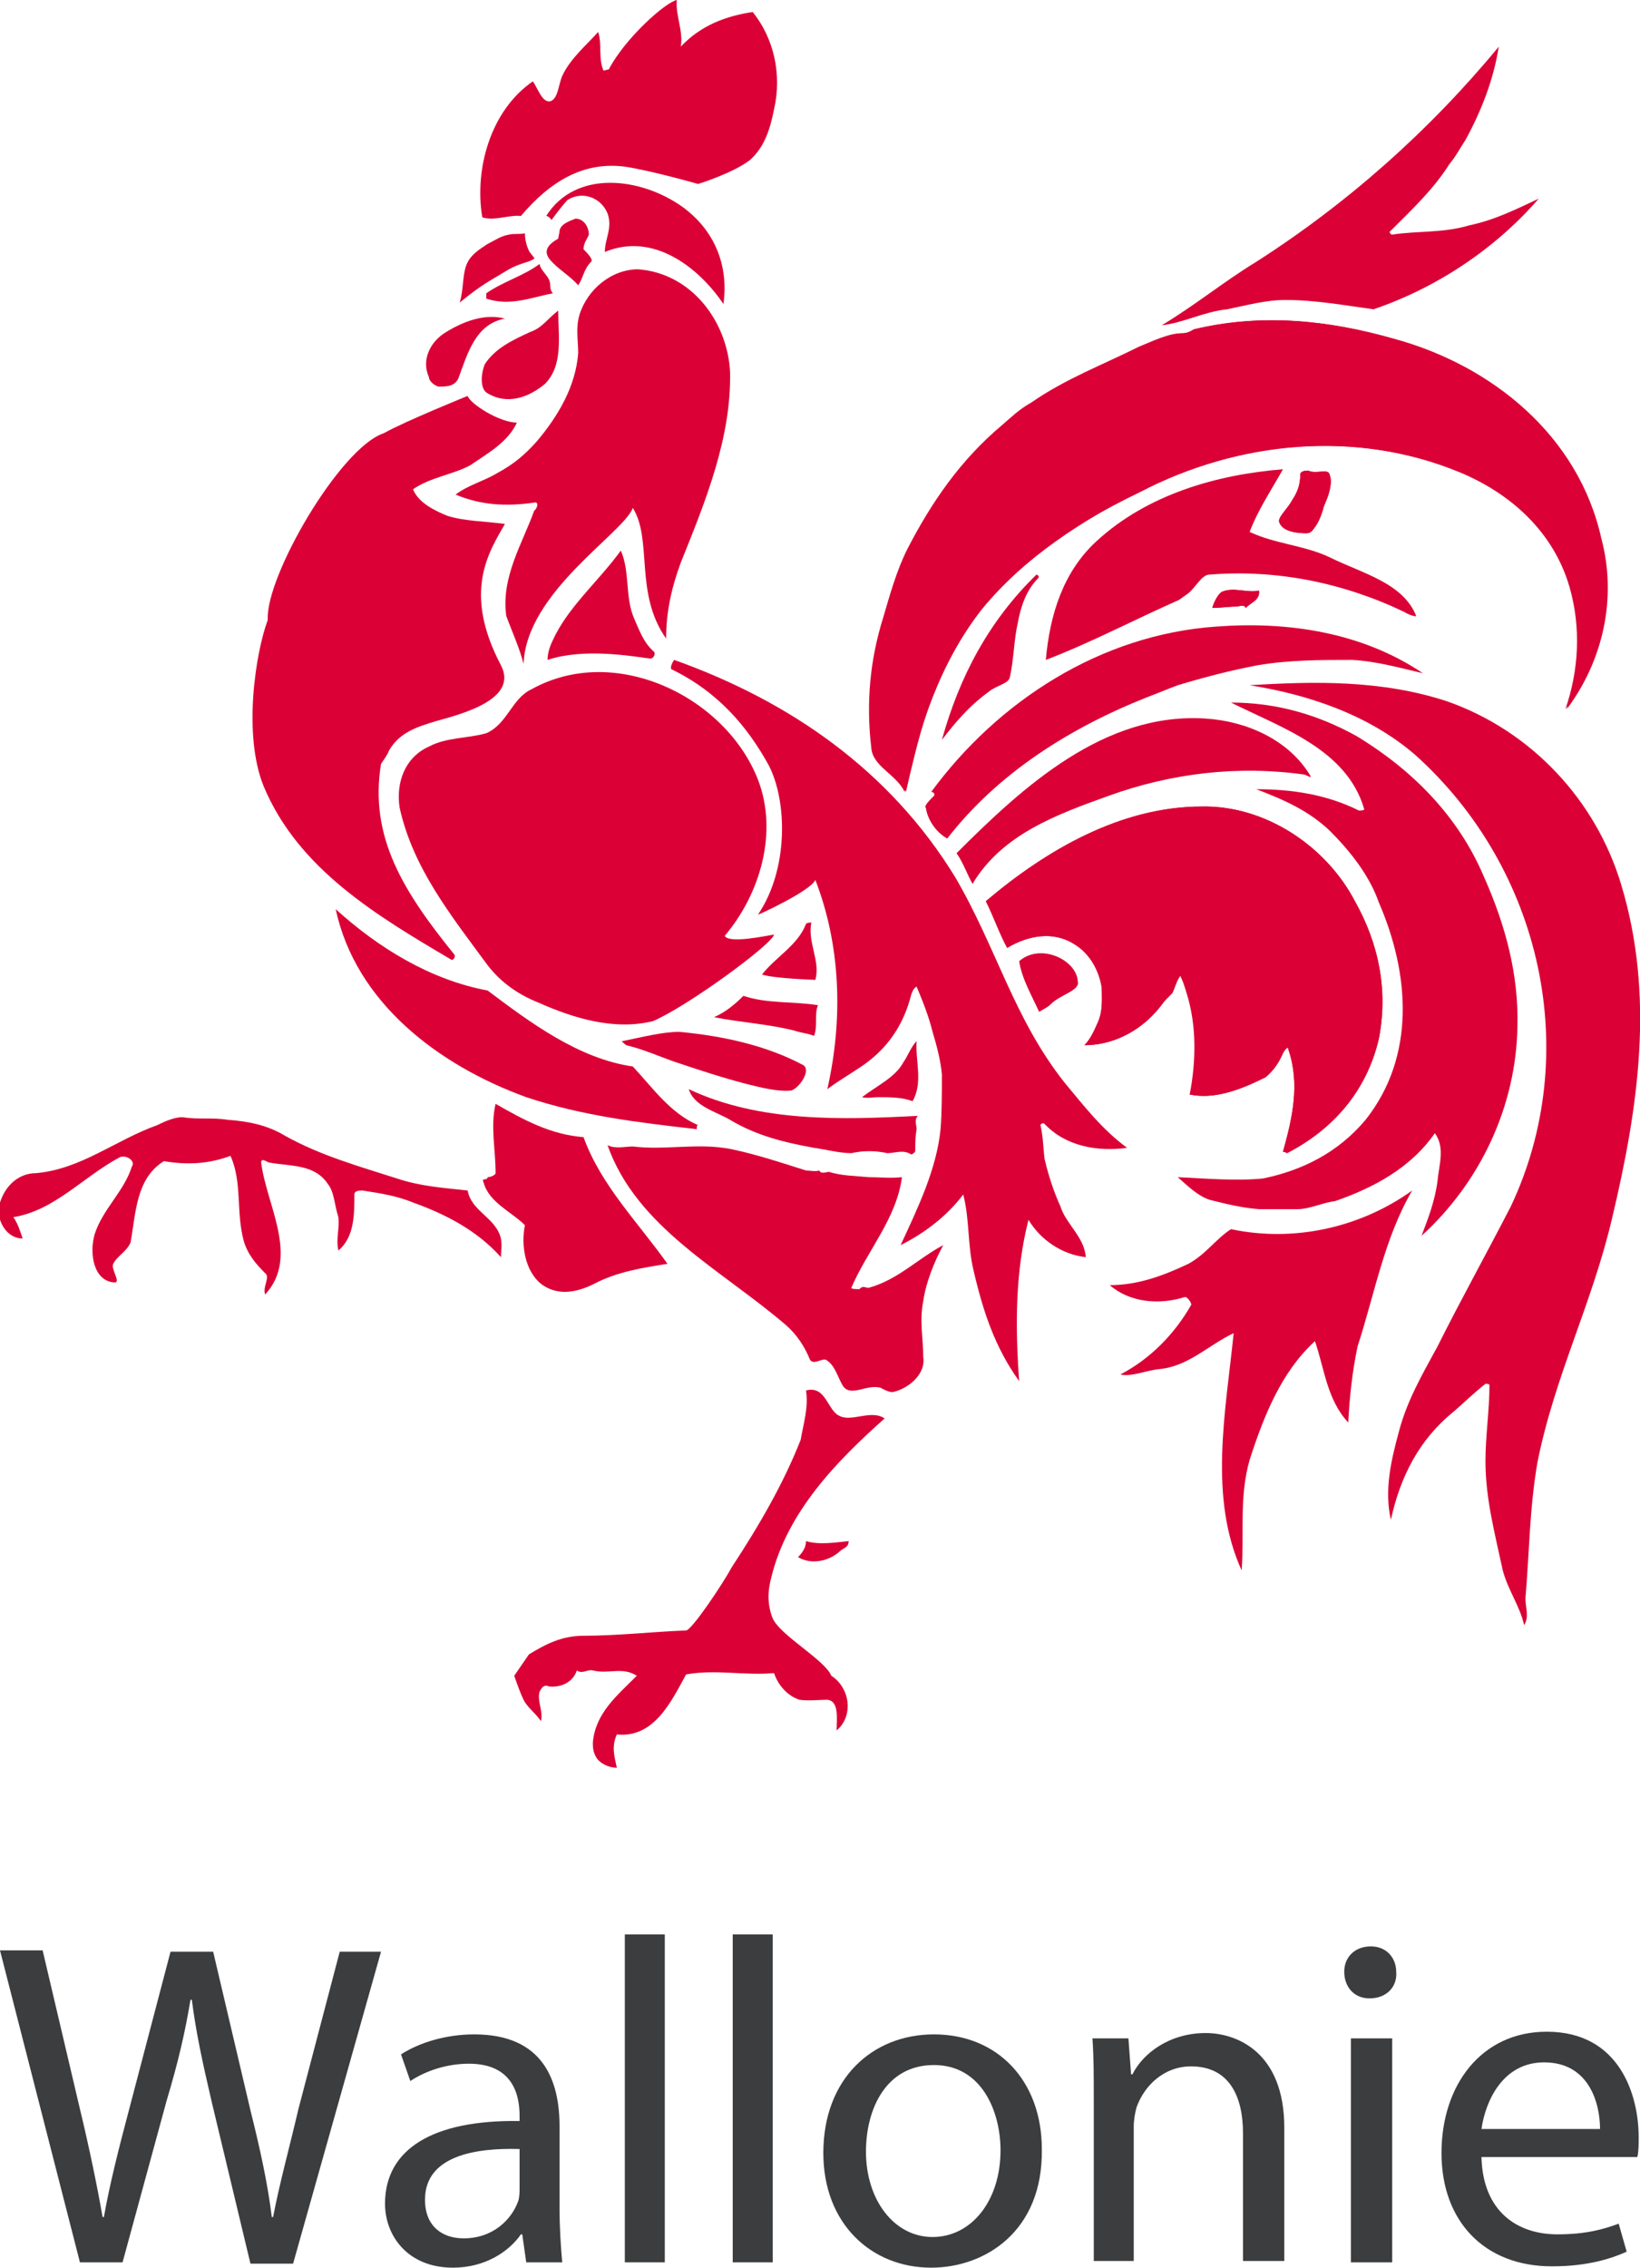
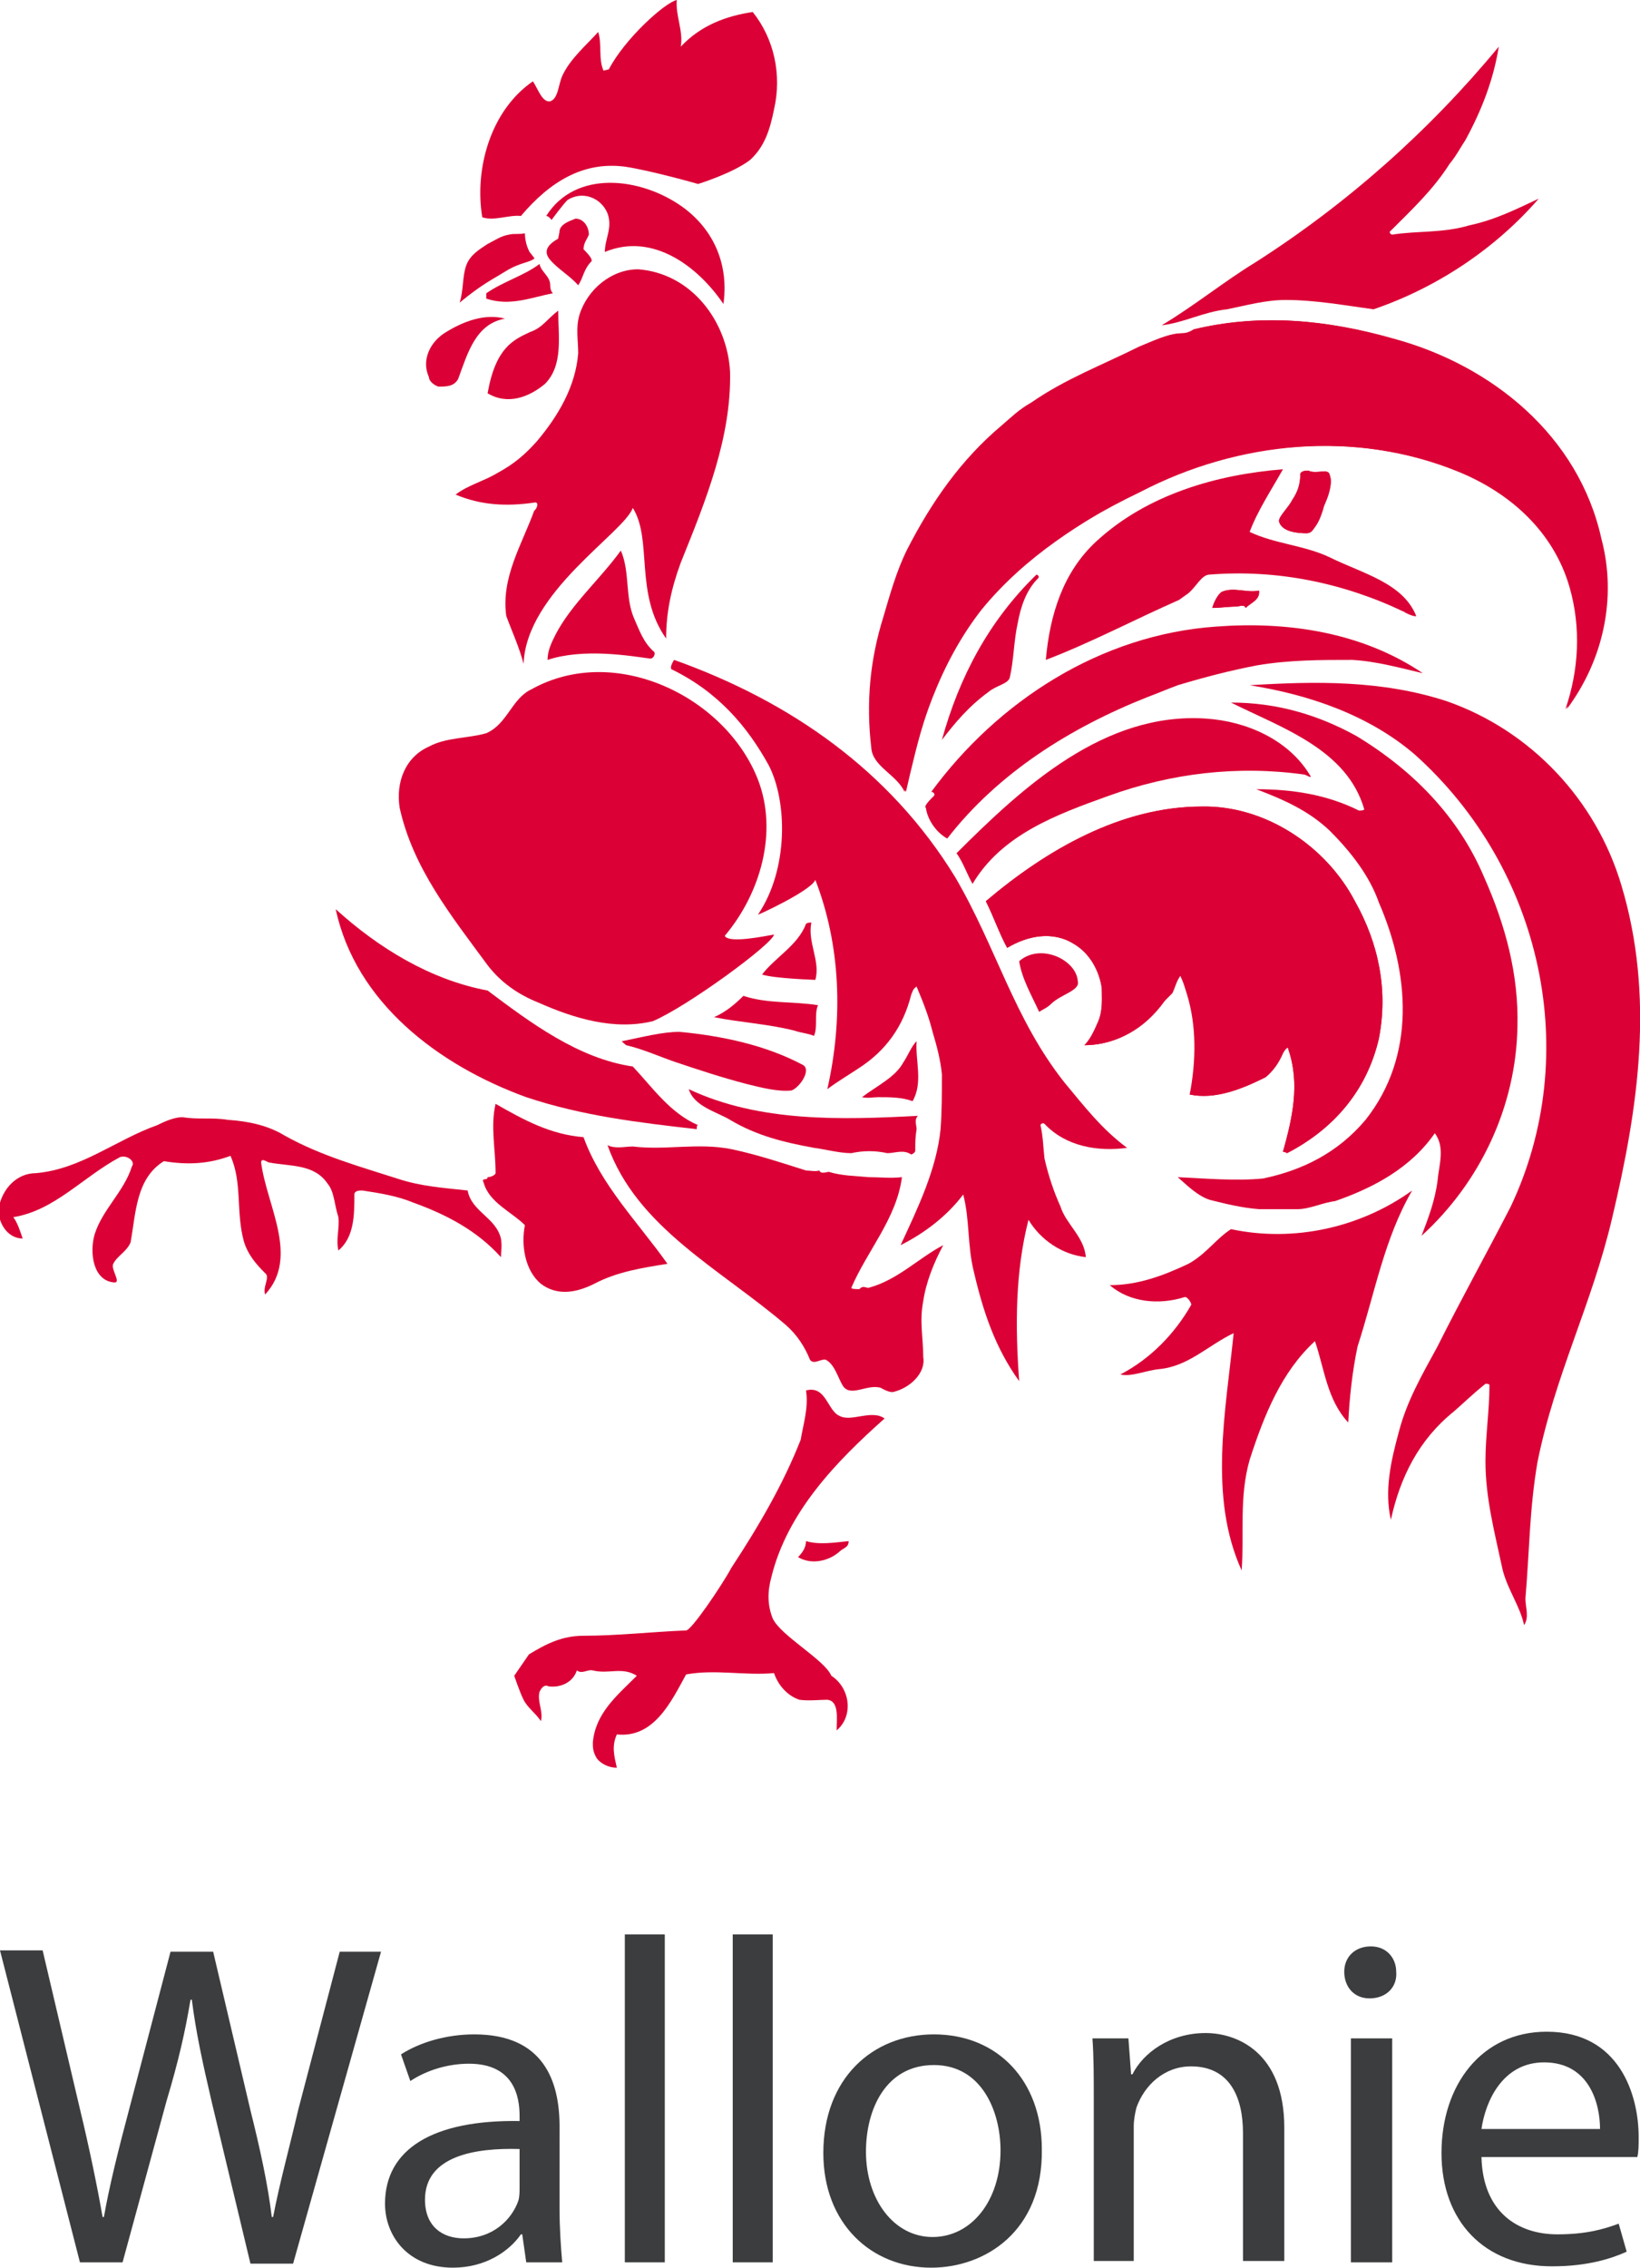
<svg xmlns="http://www.w3.org/2000/svg" xmlns:xlink="http://www.w3.org/1999/xlink" version="1.1" id="Calque_1" x="0px" y="0px" viewBox="0 0 123.1 170.1" style="enable-background:new 0 0 123.1 170.1;" xml:space="preserve">
  <style type="text/css">
	.st0{clip-path:url(#XMLID_103_);fill:#3C3D3F;}
	.st1{clip-path:url(#XMLID_103_);fill:#DB0035;}
</style>
  <g>
    <defs>
      <rect id="XMLID_1_" width="123.1" height="170.1" />
    </defs>
    <clipPath id="XMLID_103_">
      <use xlink:href="#XMLID_1_" style="overflow:visible;" />
    </clipPath>
    <path id="XMLID_56_" class="st0" d="M6,169.7L0,146.3h3.2L6,158.2c0.7,2.9,1.3,5.8,1.7,8.1h0.1c0.4-2.3,1.1-5.1,1.9-8.1l3.1-11.8   H16l2.8,11.9c0.7,2.8,1.3,5.5,1.6,8h0.1c0.5-2.6,1.2-5.1,1.9-8.1l3.1-11.8h3.1l-6.6,23.4h-3.2l-2.9-12.1c-0.7-3-1.2-5.3-1.5-7.7   h-0.1c-0.4,2.4-0.9,4.6-1.8,7.6l-3.3,12.1H6z" />
    <path class="st0" d="M39,161.2c-3.3-0.1-7.1,0.5-7.1,3.8c0,2,1.3,2.9,2.9,2.9c2.2,0,3.6-1.4,4.1-2.8c0.1-0.3,0.1-0.7,0.1-1V161.2z    M42,165.7c0,1.4,0.1,2.9,0.2,4h-2.7l-0.3-2.1h-0.1c-0.9,1.3-2.7,2.5-5.1,2.5c-3.4,0-5.1-2.4-5.1-4.8c0-4.1,3.6-6.3,10.1-6.2v-0.4   c0-1.4-0.4-3.9-3.8-3.9c-1.6,0-3.2,0.5-4.4,1.3l-0.7-2c1.4-0.9,3.4-1.5,5.5-1.5c5.2,0,6.4,3.5,6.4,6.9V165.7z" />
    <rect id="XMLID_53_" x="46.9" y="145.1" class="st0" width="3" height="24.6" />
    <rect id="XMLID_52_" x="55" y="145.1" class="st0" width="3" height="24.6" />
    <path class="st0" d="M70,167.8c2.9,0,5.1-2.7,5.1-6.5c0-2.9-1.4-6.4-5-6.4c-3.6,0-5.1,3.3-5.1,6.5C65,165,67.1,167.8,70,167.8   L70,167.8z M69.9,170.1c-4.5,0-8.1-3.3-8.1-8.6c0-5.6,3.7-8.9,8.3-8.9c4.8,0,8.1,3.5,8.1,8.6C78.3,167.4,73.9,170.1,69.9,170.1   L69.9,170.1z" />
    <path id="XMLID_49_" class="st0" d="M82.1,157.5c0-1.8,0-3.2-0.1-4.6h2.7l0.2,2.7H85c0.8-1.6,2.8-3.1,5.5-3.1   c2.3,0,5.9,1.4,5.9,7.1v10h-3.1V160c0-2.7-1-5-3.9-5c-2,0-3.5,1.4-4.1,3.1c-0.1,0.4-0.2,0.9-0.2,1.4v10.1h-3V157.5z" />
    <path class="st0" d="M101.4,152.9h3.1v16.8h-3.1V152.9z M102.8,149.9c-1.2,0-1.9-0.9-1.9-2c0-1.1,0.8-1.9,2-1.9   c1.2,0,1.9,0.9,1.9,1.9C104.9,149,104.1,149.9,102.8,149.9L102.8,149.9z" />
    <path class="st0" d="M120.1,159.7c0-1.9-0.8-5-4.2-5c-3.1,0-4.4,2.9-4.7,5H120.1z M111.2,161.8c0.1,4.1,2.7,5.8,5.7,5.8   c2.2,0,3.5-0.4,4.6-0.8l0.6,2.1c-1.1,0.5-2.9,1.1-5.6,1.1c-5.1,0-8.3-3.4-8.3-8.5c0-5.1,3-9.1,7.9-9.1c5.5,0,6.9,4.8,6.9,7.9   c0,0.6,0,1.1-0.1,1.5L111.2,161.8z" />
-     <path id="XMLID_44_" class="st1" d="M28.8,32.5c1.6-0.9,6.3-2.8,6.3-2.8c0.2,0.6,2.4,2,3.7,2c-0.7,1.5-2.2,2.3-3.5,3.2   c-1.3,0.7-3,0.9-4.3,1.8c0.4,1,1.6,1.6,2.6,2c1.3,0.4,2.8,0.4,4.3,0.6c-1.2,2.1-3.2,5.1-0.3,10.6c1.3,2.5-2.7,3.6-4.9,4.2   c-1.3,0.4-2.7,0.8-3.5,2.2c-0.1,0.3-0.4,0.7-0.6,1c-0.9,5.5,1.7,9.6,5.5,14.3c0.1,0.1,0,0.4-0.2,0.4c-5.6-3.3-11.5-6.8-14.1-13   c-1.6-3.9-0.6-10.1,0.3-12.5C19.9,43.3,25.5,33.6,28.8,32.5" />
    <path id="XMLID_43_" class="st1" d="M40.3,33.1c1.6-1.9,2.9-4.1,3.1-6.6c0-1-0.2-1.9,0.1-2.9c0.6-1.9,2.4-3.4,4.4-3.4   c4,0.3,6.7,3.9,6.9,7.7c0.1,4.9-1.8,9.6-3.7,14.3c-0.7,1.9-1.1,3.7-1.1,5.7c-2.4-3.4-1-7.4-2.5-9.8c-0.7,1.9-8,6.3-8.2,11.7   c-0.3-1.2-0.9-2.5-1.3-3.6c-0.4-2.9,1.2-5.4,2.1-7.9c0.2-0.1,0.4-0.7,0-0.6c-2.1,0.3-4,0.2-5.9-0.6c0.9-0.7,2.1-1,3.1-1.6   C38.6,34.8,39.4,34.1,40.3,33.1" />
    <path id="XMLID_42_" class="st1" d="M45.7,5.2c1.2-2.3,4.2-5,5.1-5.2c-0.1,1.2,0.5,2.3,0.3,3.5c0,0.1-0.1,0.1,0,0   c1.5-1.6,3.4-2.3,5.4-2.6c1.6,2,2.2,4.7,1.6,7.3c-0.3,1.5-0.7,2.8-1.8,3.8c-1.3,1-3.9,1.8-3.9,1.8s-3.5-1-5.5-1.3   c-3.1-0.4-5.6,1.1-7.8,3.7c-0.3,0.4,0,0,0,0c-0.9-0.1-2,0.4-2.9,0.1c-0.6-3.6,0.6-8,3.8-10.2c0.4,0.6,0.7,1.6,1.3,1.5   c0.6-0.2,0.6-1.2,0.9-1.9c0.6-1.3,1.8-2.3,2.7-3.3c0.3,0.9,0,2,0.4,2.9" />
    <path id="XMLID_41_" class="st1" d="M45.6,16c-0.5-1.2-1.9-1.7-3-1c-0.4,0.4-1.2,1.5-1.2,1.5s-0.2-0.3-0.4-0.3   c2.2-3.5,7.1-2.9,10.2-0.7c2.5,1.8,3.5,4.5,3.1,7.3c-1.9-2.8-5.3-5.4-8.9-3.9C45.4,17.9,46,17.1,45.6,16" />
-     <path id="XMLID_40_" class="st1" d="M39.8,24.9c0.9-0.3,1.3-1,2.1-1.6c0,1.9,0.4,4.1-1,5.5c-1.2,1-2.8,1.6-4.3,0.7   c-0.6-0.3-0.5-1.5-0.2-2.2C37.2,26.1,38.5,25.5,39.8,24.9" />
+     <path id="XMLID_40_" class="st1" d="M39.8,24.9c0.9-0.3,1.3-1,2.1-1.6c0,1.9,0.4,4.1-1,5.5c-1.2,1-2.8,1.6-4.3,0.7   C37.2,26.1,38.5,25.5,39.8,24.9" />
    <path id="XMLID_39_" class="st1" d="M43.8,18.7c0.2,0.2,0.7,0.7,0.6,0.9c-0.6,0.6-0.6,1.2-1,1.8c-0.6-0.7-1.5-1.2-2.1-1.9   c-0.6-0.7-0.1-1.2,0.6-1.6c0-0.1,0.1-0.4,0.1-0.6c0.1-0.5,0.7-0.7,1.2-0.9c0.6,0,1,0.6,1,1.2C44.1,17.9,43.8,18.2,43.8,18.7" />
    <path id="XMLID_38_" class="st1" d="M36.7,20.9" />
    <path id="XMLID_37_" class="st1" d="M41.3,21.4c0,0.1,0,0.4,0.2,0.6c-1.6,0.3-3.2,1-5,0.4V22c1.3-0.9,2.8-1.3,4-2.2   C40.6,20.4,41.3,20.7,41.3,21.4" />
    <path id="XMLID_36_" class="st1" d="M34.5,22.7c0.3-0.9,0.2-2,0.5-2.8c0.3-0.8,1-1.2,1.6-1.6c0.6-0.3,1-0.6,1.6-0.7   c0.4-0.1,0.7,0,1.2-0.1c0,0.4,0.1,0.9,0.3,1.3c0,0.1,0.5,0.6,0.4,0.6c-0.4,0.3-1,0.3-1.9,0.8C36.9,21,36.2,21.3,34.5,22.7" />
    <path id="XMLID_35_" class="st1" d="M33.5,24.9c1.3-0.8,2.9-1.4,4.4-1c-2.2,0.4-2.8,2.6-3.5,4.5C34.1,29,33.5,29,32.9,29   c-0.3-0.1-0.7-0.4-0.7-0.7C31.6,27,32.3,25.6,33.5,24.9" />
    <path id="XMLID_34_" class="st1" d="M73.7,45.7c-3.2,4.1-4.7,8.9-5.8,13.7c-0.6-1.3-2.4-1.9-2.5-3.3c-0.4-3.4-0.1-6.6,0.9-9.8   c0.5-1.7,1-3.5,1.8-5.1c1.8-3.5,4-6.7,7.1-9.3c0.7-0.6,1.3-1.2,2.2-1.7c2.6-1.8,5.3-2.8,8.1-4.2c1-0.4,2.2-1,3.2-1   c0.3,0,0.6-0.1,0.9-0.3c5-1.2,10-0.7,14.9,0.7c7.4,2,13.9,7.3,15.6,15c1.2,4.5,0.1,9.2-2.6,12.8c1-2.9,1.2-6.1,0.3-9.2   c-1.2-4.1-4.4-7-8.3-8.6c-7.8-3.2-16.7-2.3-24,1.4C81.1,39.2,77,41.7,73.7,45.7" />
    <path id="XMLID_33_" class="st1" d="M72.1,47.9c-2.3,3.7-3.2,7.6-4.1,11.5c-0.6-1.3-2.3-1.9-2.5-3.3c-0.4-3.4-0.1-6.6,0.9-9.8   c0.5-1.7,1-3.5,1.8-5.1c1.8-3.5,4-6.7,7.1-9.3c0.7-0.6,1.3-1.2,2.2-1.7c2.6-1.8,5.3-2.8,8.1-4.2c1-0.4,2.2-1,3.2-1   c0.3,0,0.6-0.1,0.9-0.3c5-1.2,10-0.7,14.9,0.7c7.4,2,13.9,7.3,15.6,15c1.2,4.5,0.1,9.2-2.6,12.8c1-2.9,1.2-6.1,0.3-9.2   c-1.2-4.1-4.4-7-8.3-8.6c-7.8-3.2-16.7-2.3-24,1.5C80.2,39.5,75.4,42.7,72.1,47.9" />
    <path id="XMLID_32_" class="st1" d="M94.2,19.7c6.9-4.4,13.1-9.9,18.3-16.2c-0.4,2.5-1.3,4.8-2.5,7c-0.4,0.6-0.7,1.2-1.2,1.8   c-1.2,1.9-2.8,3.4-4.4,5c-0.2,0.1,0,0.3,0.1,0.3c1.9-0.3,3.8-0.1,5.8-0.7c1.9-0.4,3.5-1.2,5.2-2c-3.3,3.8-7.7,6.7-12.4,8.3   c-2.2-0.3-4.4-0.7-6.6-0.7c-1.5,0-2.9,0.4-4.4,0.7c-1.8,0.2-3.2,1-4.9,1.2C89.7,22.9,91.9,21.1,94.2,19.7" />
    <path id="XMLID_31_" class="st1" d="M88.5,45c-3.4,1.5-6.6,3.2-10,4.5c0.3-3.4,1.3-6.6,3.8-8.9c3.8-3.5,9-5,14-5.4   c-0.9,1.6-1.9,3.1-2.5,4.7c1.9,0.9,4.1,1,6,1.9c2.4,1.2,5.5,1.9,6.5,4.4c0,0.1-0.6-0.1-0.9-0.3c-4.6-2.2-9.6-3.2-14.6-2.8   c-0.6,0-1,0.9-1.6,1.4" />
    <path id="XMLID_30_" class="st1" d="M99.1,38.5c-0.3,0.6-0.4,1.5-1,1.5c-0.7,0-1.9-0.1-2.1-0.9c0-0.4,0.7-1,1-1.6   c0.4-0.6,0.6-1.2,0.6-1.9c0-0.3,0.5-0.3,0.6-0.3c0.6,0.3,1.5-0.2,1.6,0.3C100.1,36.4,99.6,37.6,99.1,38.5" />
    <path id="XMLID_29_" class="st1" d="M99.4,37.9c-0.2,0.8-0.6,1.9-1.3,2.1c-0.7,0-1.9-0.1-2.1-0.9c0-0.4,0.7-1,1-1.6   c0.4-0.6,0.6-1.1,0.6-1.9c0-0.3,0.5-0.3,0.6-0.3c0.6,0.3,1.5-0.2,1.6,0.3C100.1,36.3,99.6,37.2,99.4,37.9" />
    <path id="XMLID_28_" class="st1" d="M92.8,45.5c-0.6,0-1.2,0.1-1.8,0.1c0.1-0.4,0.4-1,0.7-1.2c0.9-0.4,1.9,0.1,2.8-0.1   c0.1,0.7-0.6,0.9-1,1.3C93.4,45.3,93,45.5,92.8,45.5" />
    <path id="XMLID_27_" class="st1" d="M92.8,45.5c-0.6,0-1.2,0.1-1.8,0.1c0.1-0.4,0.4-1,0.7-1.2c0.9-0.4,1.9,0.1,2.8-0.1   c0.1,0.7-0.6,0.9-1,1.3C93.4,45.3,93,45.5,92.8,45.5" />
    <path id="XMLID_26_" class="st1" d="M47.6,46.4c0.4,0.9,0.7,1.8,1.5,2.5c0.1,0.1,0,0.5-0.3,0.5c-1.5-0.2-5-0.8-7.7,0.1   c0-0.7,0.3-1.3,0.6-1.9c1.2-2.3,3.3-4.1,4.9-6.3C47.3,42.9,46.9,44.8,47.6,46.4" />
    <path id="XMLID_25_" class="st1" d="M58.1,70.1c-0.1,0.7-6.5,5.4-9.1,6.5c-2.9,0.7-5.9-0.2-8.6-1.4c-1.5-0.6-2.8-1.5-3.8-2.8   c-2.8-3.8-5.6-7.3-6.6-11.8c-0.3-1.9,0.4-3.8,2.2-4.6c1.3-0.7,2.9-0.6,4.3-1c1.6-0.7,1.9-2.6,3.4-3.3c6.3-3.5,14.6,0.6,17,6.8   c1.5,3.9,0.2,8.5-2.5,11.7C54.7,70.8,57.5,70.2,58.1,70.1" />
    <path id="XMLID_24_" class="st1" d="M64.5,80.1c-0.9,0.6-1.6,1-2.4,1.6c1.2-5.3,1-10.8-0.9-15.7c-0.3,0.8-4.4,2.7-4.3,2.6   c2.3-3.4,2.2-8.5,0.8-11.2c-1.6-2.9-3.8-5.5-7.3-7.2c-0.1-0.1,0-0.4,0.2-0.7c8.7,3.1,16.2,8.3,21.1,16.3c3.1,5.3,4.4,10.6,8.2,15.4   c1.5,1.8,2.8,3.5,4.7,4.9c-2.2,0.3-4.6-0.1-6.2-1.8c-0.1-0.1-0.3,0-0.3,0.1c0.2,0.9,0.2,1.6,0.3,2.5c0.3,1.3,0.7,2.5,1.2,3.6   c0.4,1.3,1.8,2.3,1.9,3.8c-1.8-0.2-3.4-1.3-4.3-2.8c-1,3.9-1,8-0.7,12.1c-1.8-2.5-2.7-5.2-3.4-8.2c-0.5-2-0.3-3.9-0.8-5.8   c-1.2,1.6-2.9,2.9-4.7,3.8c1.3-2.8,2.7-5.7,3-8.7c0.1-1.3,0.1-2.8,0.1-4.1c-0.1-1.1-0.4-2.2-0.7-3.2c-0.3-1.2-0.7-2.2-1.2-3.4   c-0.3,0.2-0.3,0.4-0.4,0.6C67.8,77,66.5,78.8,64.5,80.1" />
    <path id="XMLID_23_" class="st1" d="M87.3,75.2c-1.3,1.9-3.5,3.2-5.9,3.2c0.4-0.4,0.7-1,1-1.7c0.4-0.9,0.3-1.8,0.3-2.6   c-0.2-1.3-0.9-2.6-2.1-3.3c-1.6-1-3.5-0.6-5,0.3c-0.6-1.1-1-2.3-1.6-3.5c4.6-3.9,10.2-7.1,16.2-7.1c4.7-0.1,9.3,2.9,11.5,7.1   c1.8,3.2,2.5,6.7,1.8,10.3c-0.9,3.9-3.4,6.8-6.9,8.6c0,0-0.1-0.1-0.3-0.1c0.7-2.5,1.3-5.1,0.4-7.7c0-0.3-0.3,0.1-0.4,0.3   c-0.3,0.7-0.7,1.3-1.3,1.8c-1.8,0.9-3.8,1.7-5.7,1.3c0.9-2.9,0.6-6.1-0.7-8.9c-0.3,0.4-0.4,0.9-0.6,1.3" />
    <path id="XMLID_22_" class="st1" d="M89.1,74.6c-0.2-0.6-0.3-1.1-0.6-1.6c-1,2.9-3.8,5.4-7.1,5.4c0.4-0.4,0.7-1,1-1.7   c0.4-0.9,0.3-1.8,0.3-2.6c-0.2-1.3-0.9-2.6-2.1-3.3c-1.6-1-3.5-0.6-5,0.3c-0.6-1.1-1-2.3-1.6-3.5c4.6-3.9,10.2-7.1,16.2-7.1   c4.7-0.1,9.3,2.9,11.5,7.1c1.8,3.2,2.5,6.7,1.8,10.3c-0.9,3.9-3.4,6.8-6.9,8.6c0,0-0.1-0.1-0.3-0.1c0.7-2.5,1.3-5.1,0.4-7.7   c0-0.3-0.3,0.1-0.4,0.3c-0.3,0.7-0.7,1.3-1.3,1.8c-1.8,0.9-3.8,1.7-5.7,1.3C89.8,79.5,89.8,76.9,89.1,74.6" />
    <path id="XMLID_21_" class="st1" d="M94.8,88.4c2.9-0.6,5.6-1.9,7.7-4.4c3.8-4.8,3.3-11,1-16.3c-0.7-2-2.1-3.8-3.7-5.4   c-1.6-1.5-3.4-2.3-5.5-3.1c2.7,0,5.3,0.4,7.7,1.6c0.1,0,0.4,0,0.4-0.1c-1.3-4.5-6.2-6.1-10-8c3.4,0,6.5,0.9,9.4,2.5   c4.3,2.6,7.7,6.1,9.6,10.6c1.6,3.6,2.6,7.3,2.5,11.2c-0.1,6-2.8,11.7-7.2,15.7c0.5-1.3,1-2.6,1.2-4.1c0.1-1.2,0.6-2.5-0.2-3.6   c-1.8,2.6-4.6,4.1-7.5,5.1c-0.9,0.1-1.9,0.6-2.8,0.6h-2.9c-1.3-0.1-2.5-0.4-3.7-0.7c-0.9-0.3-1.6-1-2.4-1.7   C90.5,88.4,92.8,88.6,94.8,88.4" />
    <path id="XMLID_20_" class="st1" d="M109.1,105.9c-2.6,2.1-4,4.9-4.7,8.1c-0.5-2.2,0-4.4,0.6-6.6c0.6-2.3,1.7-4.2,2.9-6.4   c1.8-3.6,3.7-7,5.5-10.5c5.4-11.4,2.4-25.3-7.2-33.9c-3.5-3-8-4.5-12.4-5.2c4.9-0.3,9.9-0.4,14.8,1.2c6.3,2.2,11.2,7.4,13.1,13.8   c2.5,8.3,1.3,16.6-0.7,25c-1.5,6.4-4.3,11.8-5.6,18.3c-0.6,3.5-0.6,6.7-0.9,10.2c0,0.7,0.3,1.4-0.1,2c-0.3-1.4-1.2-2.6-1.6-4.1   c-0.6-2.8-1.3-5.4-1.3-8.2c0-1.9,0.3-3.8,0.3-5.7c0-0.1-0.2-0.1-0.3-0.1C110.5,104.6,109.8,105.3,109.1,105.9" />
    <polygon id="XMLID_19_" class="st1" points="98.4,48.4 98.2,48.2 98.1,48.4  " />
    <path id="XMLID_18_" class="st1" d="M86.1,52.3c-5.8,2.3-11.2,5.7-15,10.6c-0.9-0.5-1.5-1.5-1.6-2.3c-0.2-0.1,0.3-0.6,0.6-0.9   c0.1-0.1,0-0.3-0.2-0.3c5-6.8,12.7-11.8,21.4-12.4c5.3-0.4,10.9,0.4,15.5,3.5c-1.7-0.4-3.5-0.9-5.3-1c-2.4,0-4.7,0-7.1,0.4   c-2.1,0.4-4,0.9-6,1.5C87.6,51.7,86.9,52,86.1,52.3" />
    <path id="XMLID_17_" class="st1" d="M74.2,51.9c-1.5,1.1-2.5,2.3-3.5,3.6c1.3-4.7,3.5-8.9,7.1-12.4c0,0,0.3,0.1,0.1,0.3   c-0.9,0.9-1.3,2.2-1.5,3.3c-0.3,1.3-0.3,2.8-0.6,4.1C75.7,51.3,74.8,51.4,74.2,51.9" />
    <path id="XMLID_16_" class="st1" d="M83.2,59.7c-3.9,1.4-8,2.9-10.2,6.6c-0.4-0.7-0.7-1.6-1.2-2.3c5-5,11.1-10.6,18.7-10.1   c3.1,0.2,6.2,1.6,7.8,4.2c0.3,0.4-0.3,0-0.4,0C92.9,57.4,87.9,58,83.2,59.7" />
    <path id="XMLID_15_" class="st1" d="M78.9,75.3c-0.3,0.3-0.6,0.4-0.9,0.6c-0.6-1.3-1.3-2.5-1.5-3.8c1.6-1.4,4.3-0.1,4.4,1.5   C81.1,74.3,79.6,74.6,78.9,75.3" />
    <path id="XMLID_14_" class="st1" d="M67.1,104.4c-0.3,0.1-0.8-0.2-1-0.3c-1-0.3-2.2,0.7-2.8-0.1c-0.4-0.6-0.6-1.6-1.3-2   c-0.4-0.1-0.9,0.4-1.2,0c-0.4-1-1-1.9-1.8-2.6c-4.9-4.2-11.2-7.3-13.4-13.5c0.6,0.3,1.3,0.1,1.9,0.1c2.5,0.3,4.9-0.3,7.4,0.2   c1.9,0.4,3.7,1,5.6,1.6c0.3,0,0.7,0.1,1,0c0.1,0.3,0.6,0.1,0.7,0.1c1,0.3,1.9,0.3,3,0.4c0.9,0,1.6,0.1,2.5,0   c-0.4,3.1-2.6,5.5-3.8,8.3c0,0.1,0.4,0.1,0.6,0.1c0.3-0.3,0.4-0.1,0.7-0.1c2.2-0.6,3.7-2.2,5.6-3.2c-0.7,1.3-1.3,2.8-1.5,4.2   c-0.3,1.5,0,2.8,0,4.2C69.5,103,68.3,104.1,67.1,104.4" />
    <path id="XMLID_13_" class="st1" d="M61.1,86.1c-2.2-0.4-4.3-0.9-6.3-2.1c-1-0.6-2.7-1-3.1-2.3c5.3,2.5,11.5,2.3,17.2,2   c-0.3,0.3-0.1,0.7-0.1,1c-0.1,0.6-0.1,1-0.1,1.6c0,0.2-0.3,0.3-0.3,0.3c-0.6-0.4-1.2-0.1-1.8-0.1c-0.9-0.2-1.8-0.2-2.7,0   C63,86.5,61.9,86.2,61.1,86.1" />
    <path id="XMLID_12_" class="st1" d="M39.5,82.3c-6.6-2.4-12.8-7.1-14.3-14.1c3.2,2.9,7.1,5.3,11.4,6.1c3.2,2.4,6.8,5.1,10.9,5.7   c1.5,1.6,2.8,3.5,4.9,4.4c-0.1,0-0.1,0.1-0.1,0.3C47.9,84.2,43.7,83.7,39.5,82.3" />
    <path id="XMLID_11_" class="st1" d="M56,81.3c-1.9-0.5-3.4-1-5.2-1.6c-1.2-0.4-2.5-1-3.8-1.3c-0.1-0.1-0.4-0.3-0.3-0.3   c1.5-0.3,3-0.7,4.3-0.7c3.2,0.3,6.5,1,9.3,2.5c0.6,0.4-0.3,1.7-0.9,1.9C58.4,81.9,57.2,81.6,56,81.3" />
    <path id="XMLID_10_" class="st1" d="M59.6,77.3c-2-0.5-4-0.6-6-1c0.9-0.4,1.6-1,2.2-1.6c1.8,0.6,3.7,0.4,5.6,0.7   c-0.3,0.7,0,1.6-0.3,2.3C60.6,77.5,60.2,77.5,59.6,77.3" />
    <path id="XMLID_9_" class="st1" d="M57.2,73.1c1-1.3,2.7-2.2,3.3-3.8c0.1-0.1,0.3-0.1,0.4-0.1c-0.3,1.5,0.7,2.9,0.3,4.3   C61.2,73.5,58.1,73.4,57.2,73.1" />
    <path id="XMLID_8_" class="st1" d="M44.6,96.3c-1.4,0.7-2.8,0.9-4,0c-1.2-1-1.5-2.9-1.2-4.4c-1-1-2.7-1.7-3.1-3.2   c-0.2-0.4,0.3-0.1,0.3-0.4c0.3,0,0.6-0.2,0.6-0.3c0-1.8-0.4-3.5,0-5.2c2.1,1.2,4.1,2.3,6.6,2.5c1.3,3.6,4.1,6.4,6.3,9.5   C48.2,95.1,46.3,95.4,44.6,96.3" />
    <path id="XMLID_7_" class="st1" d="M18.3,93.1c-0.6-2.2-0.1-4.4-1-6.4c-1.6,0.6-3.2,0.7-5,0.4c-2.1,1.3-2.1,3.9-2.5,6.1   c-0.3,0.7-1,1-1.3,1.6c-0.2,0.4,0.6,1.4,0.1,1.4c-1.6-0.1-1.9-2.2-1.5-3.6c0.6-1.9,2.2-3.2,2.8-5.1c0.3-0.4-0.4-0.9-0.9-0.7   c-2.8,1.5-4.9,4-8,4.5c0.3,0.4,0.5,1,0.7,1.6c-1.2,0-1.9-1.3-1.8-2.3C0.2,89.1,1.3,88,2.7,88c3.4-0.3,6-2.5,9.1-3.6   c0.6-0.3,1.3-0.6,1.9-0.6c1.2,0.2,2.2,0,3.4,0.2c1.5,0.1,3,0.4,4.3,1.2c2.7,1.5,5.6,2.3,8.4,3.2c1.8,0.6,3.5,0.7,5.3,0.9   c0.3,1.6,2.1,2,2.5,3.6c0.1,0.6,0,1,0,1.4c-1.8-2-4.1-3.2-6.6-4.1c-1.2-0.5-2.5-0.7-3.8-0.9c-0.2,0-0.6,0-0.6,0.3   c0,1.5,0,3.2-1.2,4.2c-0.2-0.9,0.1-1.6,0-2.5c-0.3-0.9-0.3-1.9-0.8-2.5c-1-1.5-2.8-1.3-4.4-1.6c-0.1,0-0.6-0.4-0.6,0   c0.4,3.2,2.9,7.1,0.3,9.9c-0.2-0.6,0.4-1.3,0-1.6C19.2,94.8,18.6,94.1,18.3,93.1" />
    <path id="XMLID_6_" class="st1" d="M58,121.4c-0.4-1-0.4-2-0.1-3.1c1.2-4.9,4.9-8.7,8.5-11.9c-1-0.7-2.5,0.3-3.4-0.2   c-0.9-0.4-1-2.3-2.5-1.9c0.2,1.3-0.2,2.5-0.4,3.7c-1.3,3.3-3.1,6.4-5.2,9.6c-0.7,1.3-3,4.7-3.4,4.7c-2.5,0.1-5.2,0.4-7.7,0.4   c-1.6,0-2.8,0.6-4.1,1.4l-1.1,1.6c0,0,0.4,1.2,0.7,1.8c0.3,0.6,0.9,1,1.3,1.6c0.2-0.7-0.3-1.5-0.1-2.2c0.1-0.2,0.3-0.6,0.7-0.4   c0.9,0.1,1.8-0.3,2.1-1.2c0.4,0.3,0.8-0.1,1.2,0c1.2,0.3,2.2-0.3,3.3,0.4c-1.5,1.5-3.1,2.8-3.3,5c0,0.4,0,0.7,0.3,1.2   c0.3,0.4,0.9,0.7,1.5,0.7c-0.2-0.9-0.4-1.6,0-2.5c2.8,0.3,4.1-2.5,5.2-4.5c2.2-0.4,4.4,0.1,6.6-0.1c0.3,0.9,1,1.7,1.9,2   c0.7,0.1,1.5,0,2.1,0c0.9,0.1,0.7,1.4,0.7,2.3c1.3-1.1,1-3.2-0.4-4.1C61.9,124.5,58.6,122.7,58,121.4" />
    <path id="XMLID_5_" class="st1" d="M63,116.4c-0.8,0.7-2.1,1-3.1,0.4c0.3-0.3,0.6-0.7,0.6-1.2c1,0.3,2.2,0.1,3.2,0   C63.7,116.1,63.3,116.1,63,116.4" />
    <path id="XMLID_4_" class="st1" d="M87,102.7c-1,0.1-2.1,0.6-2.9,0.4c2.3-1.2,4.1-3.1,5.3-5.2c0.1-0.1-0.3-0.7-0.5-0.6   c-1.9,0.6-4.1,0.4-5.6-0.9c2.1,0,4-0.7,5.9-1.6c1.3-0.7,2.1-1.9,3.2-2.6c4.7,1,9.7-0.1,13.6-2.9c-2.1,3.6-2.8,7.7-4.1,11.7   c-0.4,1.9-0.6,3.8-0.7,5.7c-1.6-1.7-1.8-4.1-2.5-6.1c-2.5,2.3-3.8,5.5-4.9,8.9c-0.8,2.8-0.4,5.5-0.6,8.3   c-2.5-5.5-1.2-11.9-0.6-17.8C90.7,100.9,89.2,102.5,87,102.7" />
    <path id="XMLID_3_" class="st1" d="M65.9,82.3c-0.4,0-0.7,0.1-1.2,0c1.2-0.9,2.5-1.5,3.1-2.6c0.4-0.6,0.6-1.2,1-1.6   c-0.1,1.5,0.5,3.1-0.3,4.5C67.7,82.3,66.8,82.3,65.9,82.3" />
    <line id="XMLID_2_" class="st1" x1="50.4" y1="50.3" x2="51" y2="49.4" />
  </g>
  <g id="XMLID_96_">
</g>
  <g id="XMLID_97_">
</g>
  <g id="XMLID_98_">
</g>
  <g id="XMLID_99_">
</g>
  <g id="XMLID_100_">
</g>
  <g id="XMLID_101_">
</g>
</svg>